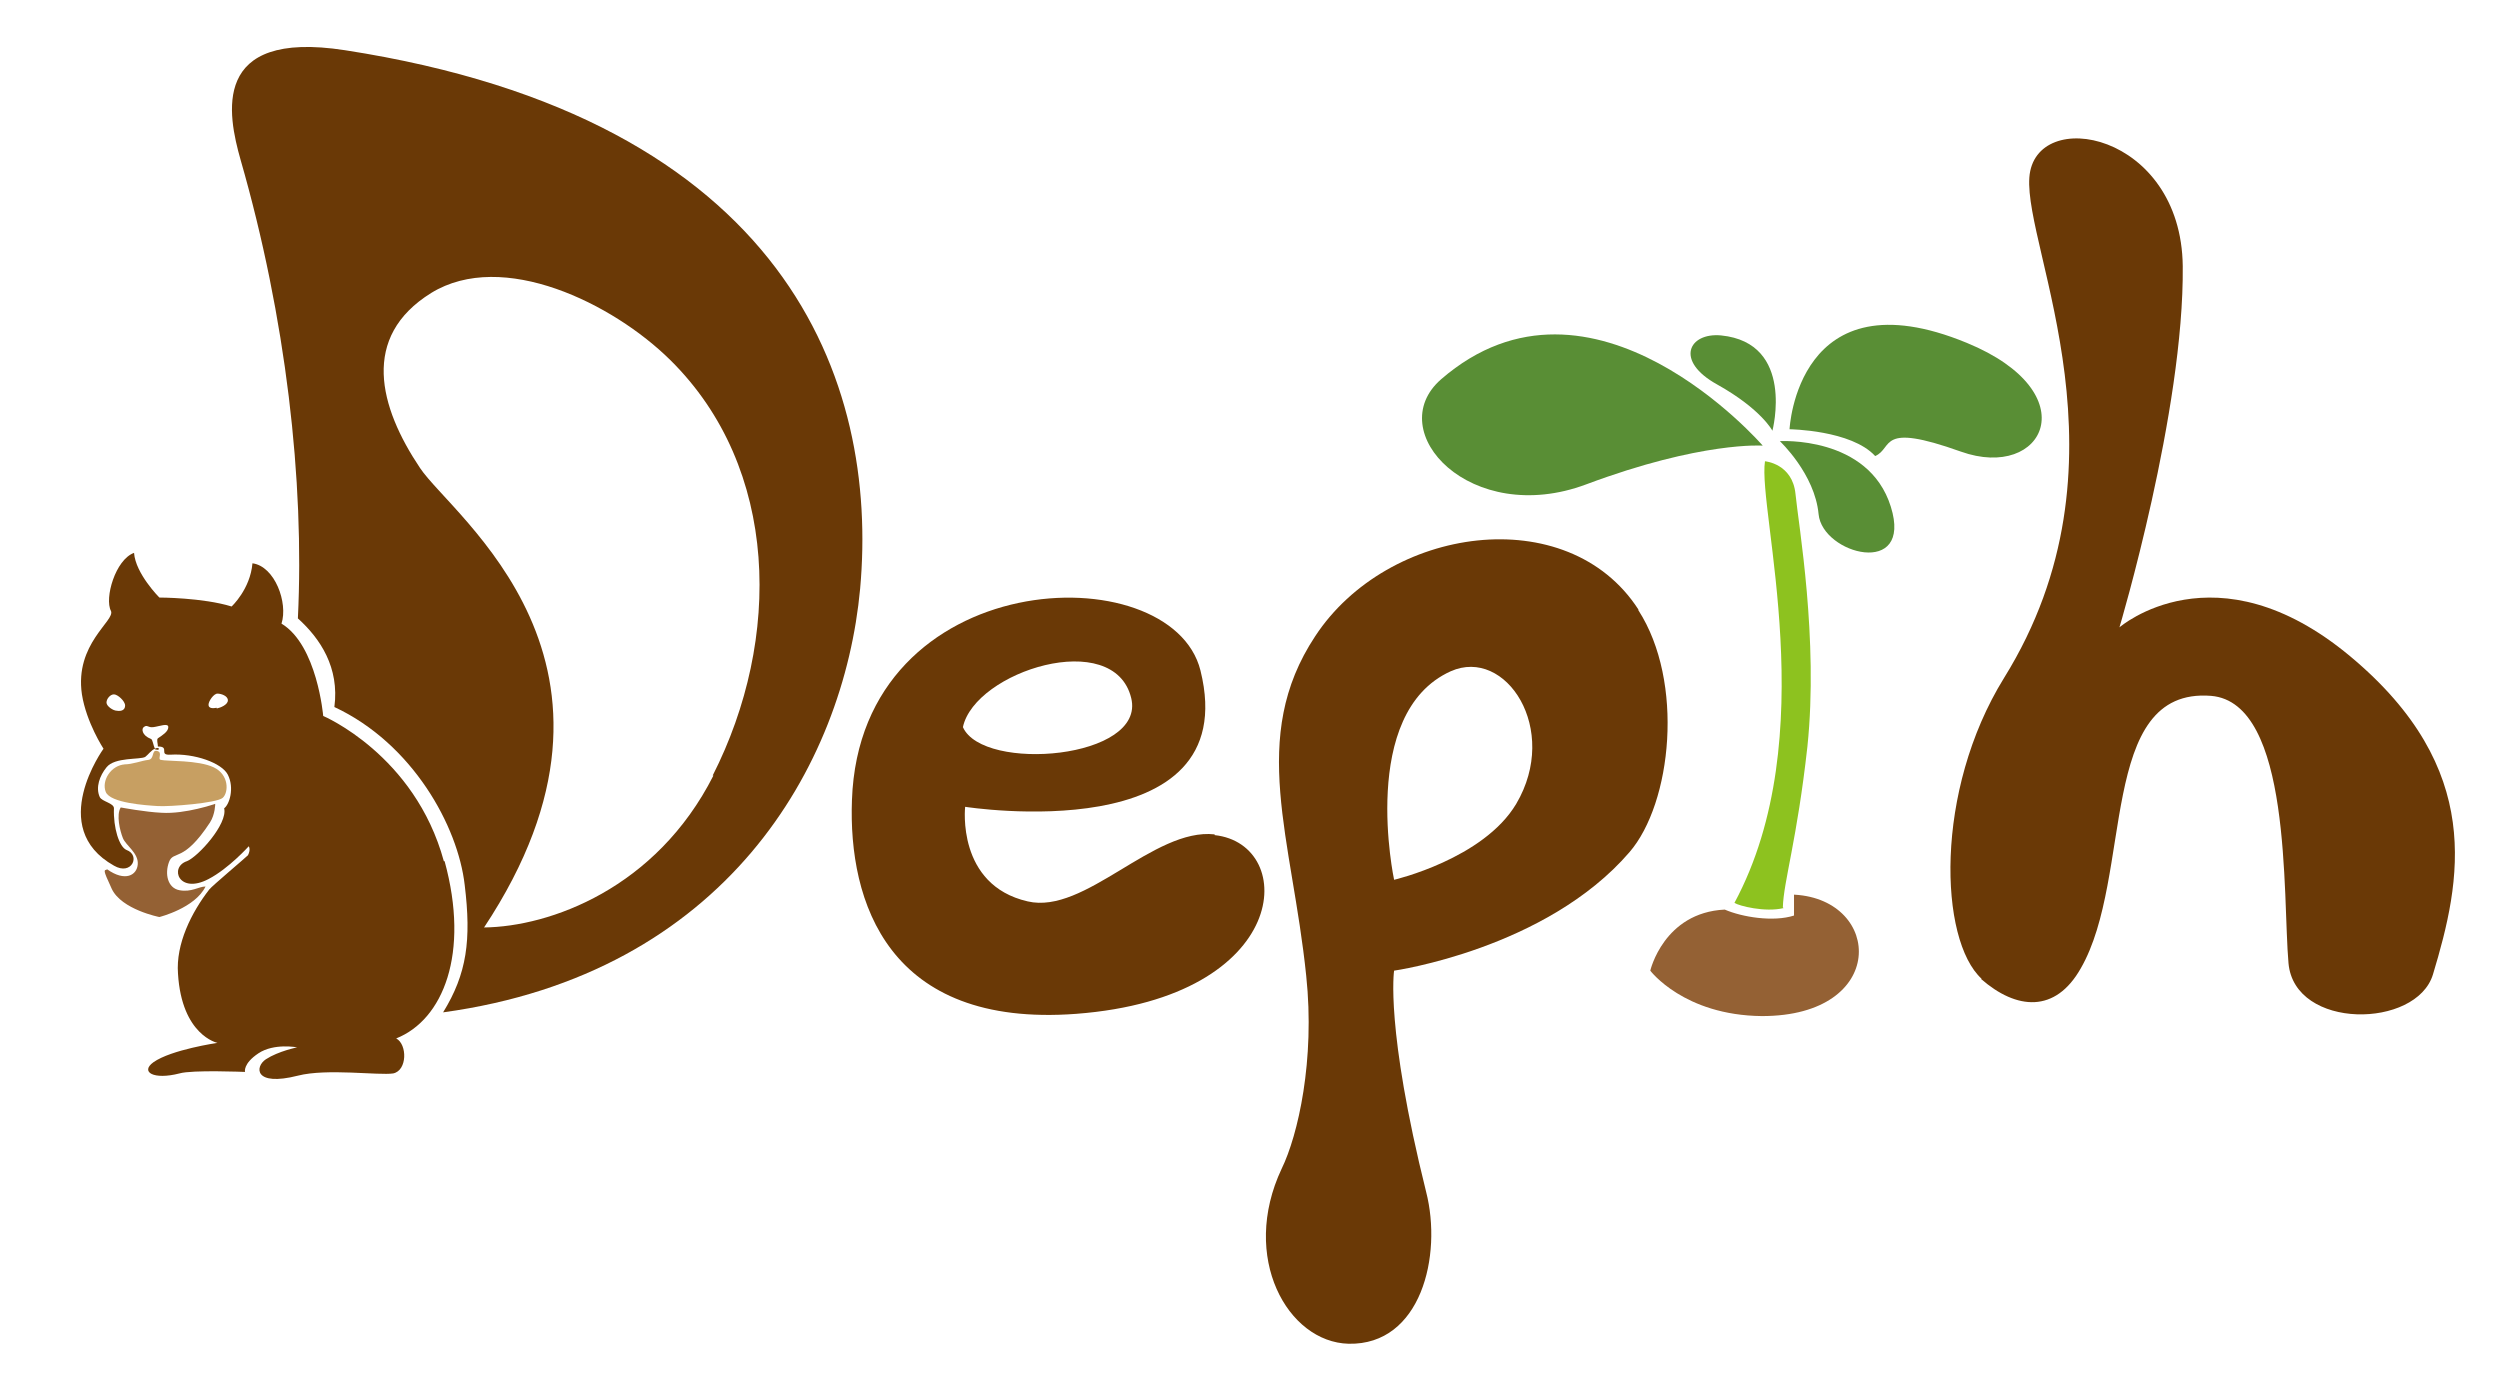
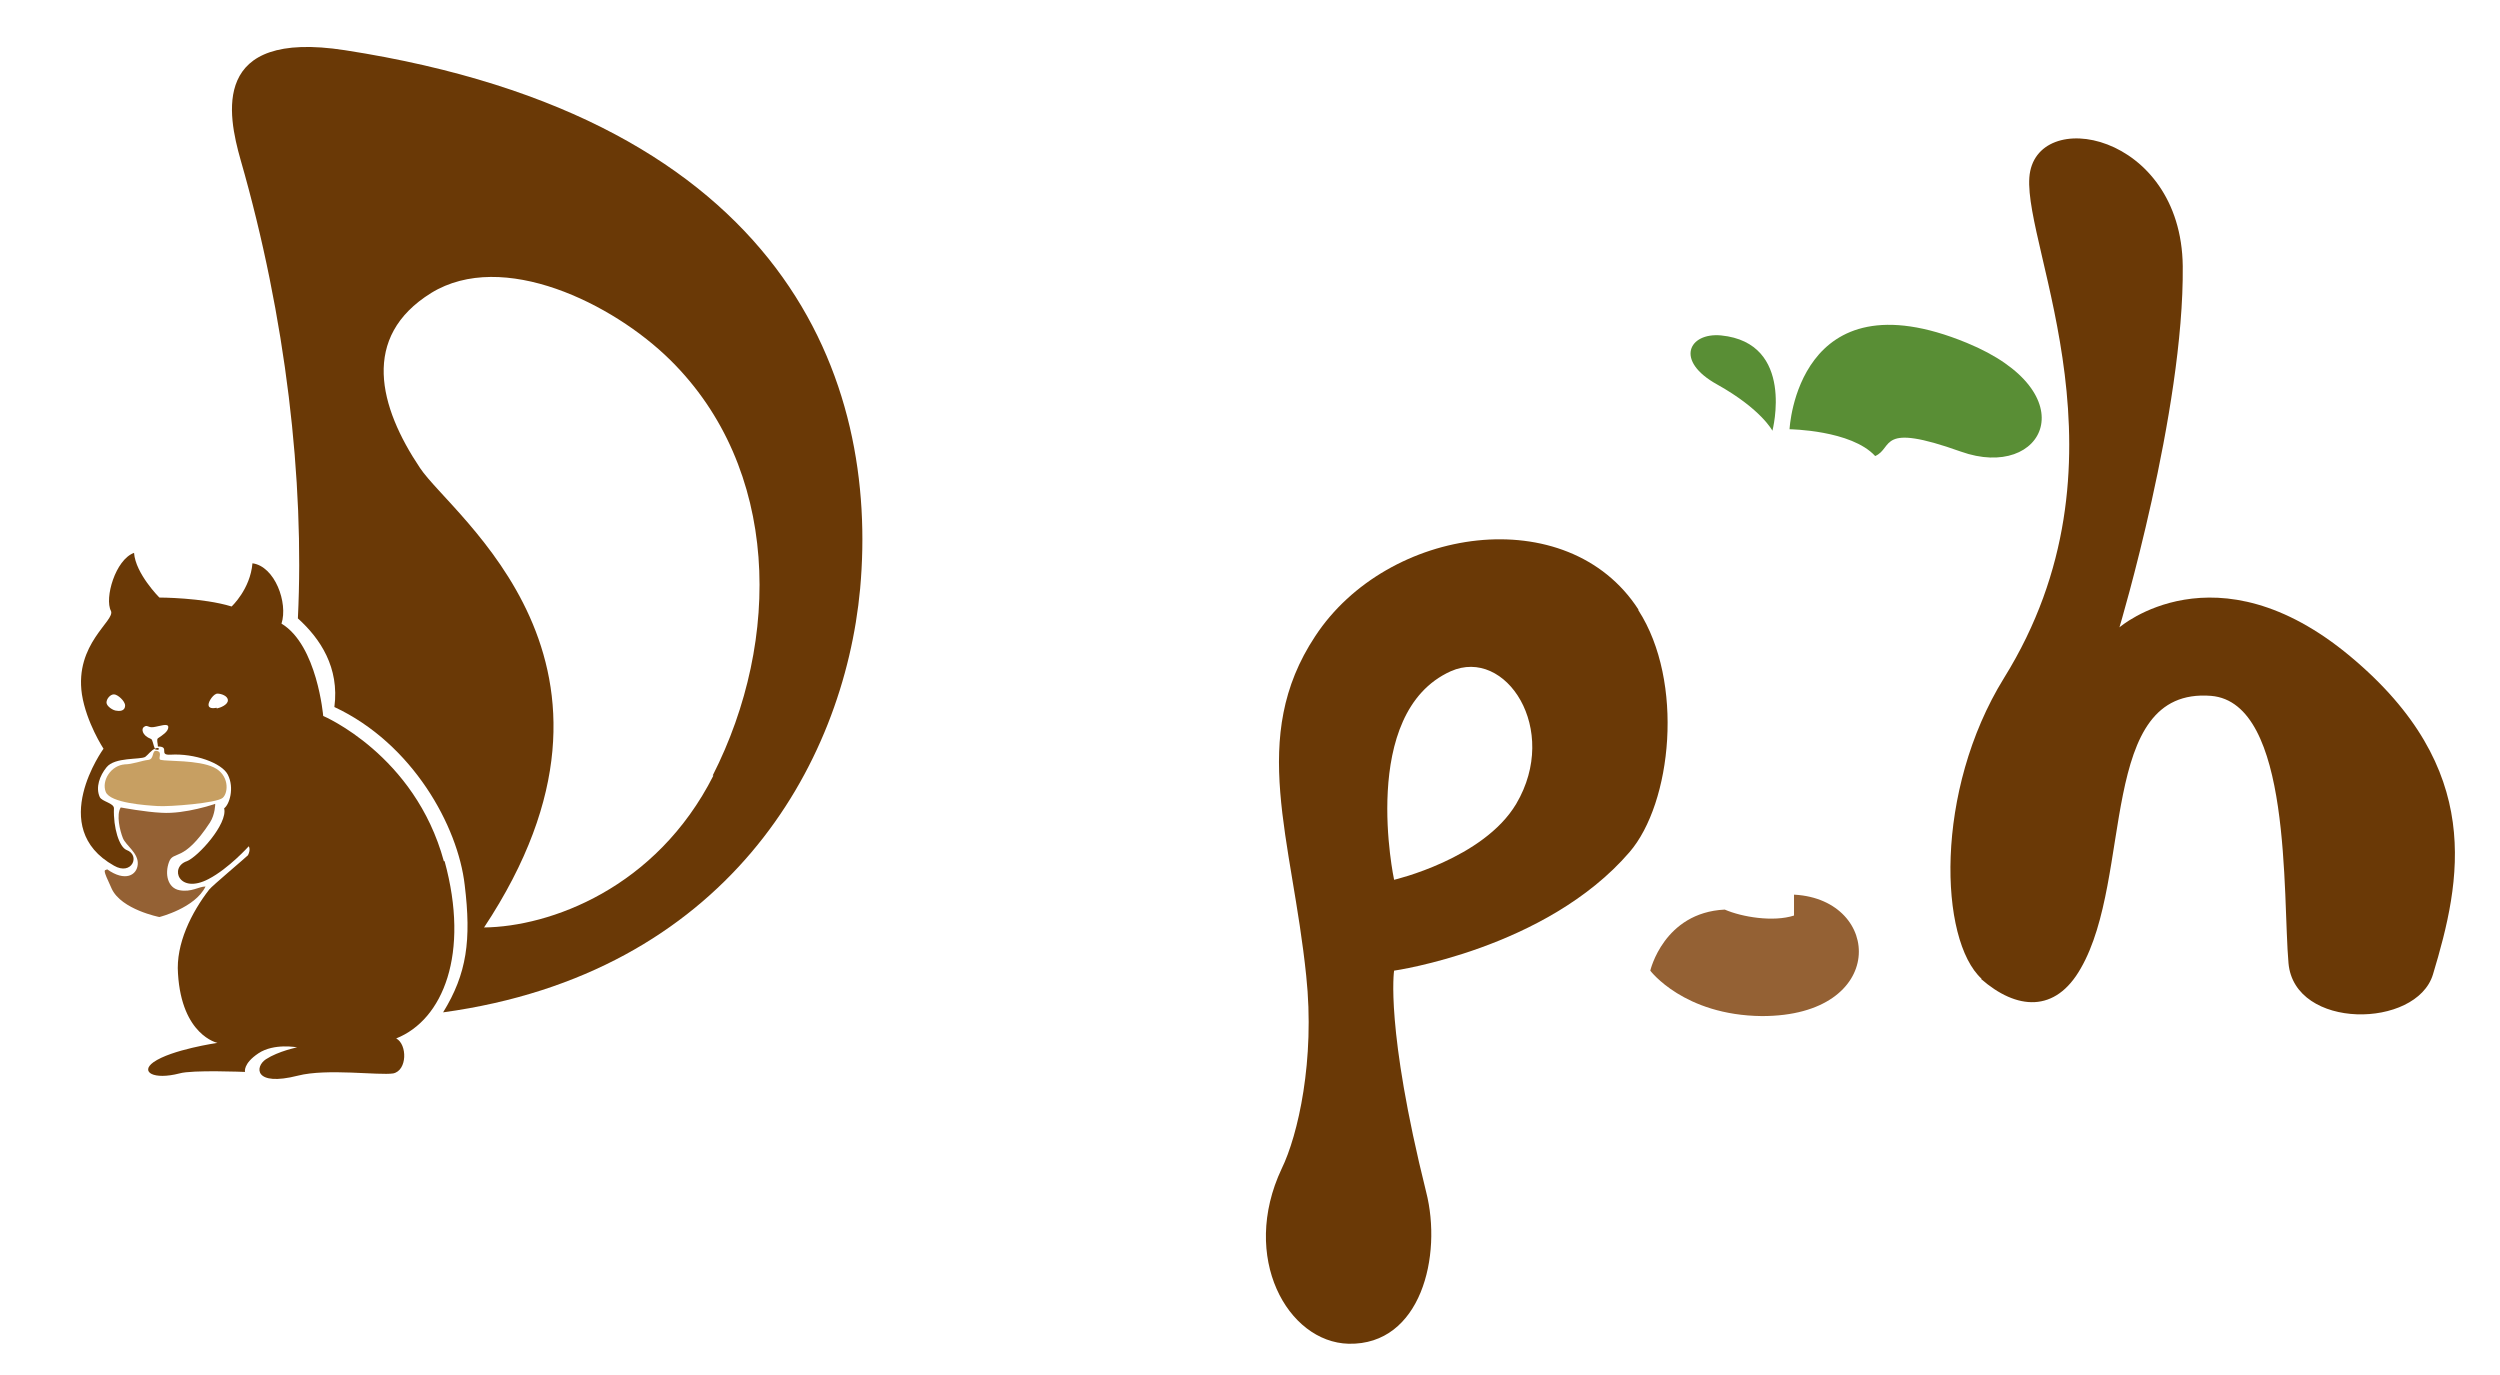
<svg xmlns="http://www.w3.org/2000/svg" id="_レイヤー_1" data-name=" レイヤー 1" width="118.4mm" height="65.1mm" version="1.1" viewBox="0 0 335.7 184.5">
  <defs>
    <style>
      .cls-1 {
        fill: #598e35;
      }

      .cls-1, .cls-2, .cls-3, .cls-4, .cls-5 {
        stroke-width: 0px;
      }

      .cls-2 {
        fill: #c79f62;
      }

      .cls-3 {
        fill: #6a3906;
      }

      .cls-4 {
        fill: #8dc21f;
      }

      .cls-5 {
        fill: #946134;
      }
    </style>
  </defs>
  <path class="cls-3" d="M32.3,21.4c6.1,21.2,8.6,43.1,7.7,61.6,3,2.7,5.6,6.6,4.9,11.9,10.5,4.9,16.6,16,17.5,23.9.9,7.4.3,11.9-2.9,17.1,37.9-5.2,53.8-33.1,56-56.9,2.5-27.7-9.7-63.1-69.2-72.3-18.1-2.8-15.7,8.7-14,14.7ZM95.8,104.1c-7.7,15.2-22,20.3-30.8,20.4,23.5-35.5-4.3-55.2-8.6-61.7-5.5-8.2-8-17.6,1.5-23.5,9.6-5.9,24.4,1.4,32.1,9,14.7,14.5,15,37.5,5.7,55.8Z" />
-   <path class="cls-3" d="M163.1,112c-8.2-.9-17.4,10.8-25.1,9-9.6-2.2-8.4-12.7-8.4-12.7,0,0,37.6,5.9,31.6-18.3-3.9-15.7-45.7-14.3-46.8,17.4-.5,13.6,4.8,30.6,30.1,28.7,29-2.2,29.8-22.8,18.6-24ZM151.9,93.7c2,8.2-19.9,10-22.6,3.9,1.6-7.5,20.3-13.4,22.6-3.9Z" />
  <path class="cls-3" d="M220,81.8c-9.5-14.7-33.7-11.2-43.4,3.6-9,13.6-3.1,27.1-1.2,45.6,1.2,11.3-1.1,21.4-3.3,25.9-5.6,11.9.8,23.3,9,23.5,9.7.2,12.6-11.8,10.4-20.4-5.5-22.1-4.3-29.7-4.3-29.7,0,0,20.4-2.9,31.6-15.9,5.7-6.6,7.4-22.9,1.2-32.5ZM203.6,107.9c-4.4,7.4-16.4,10.2-16.4,10.2,0,0-4.8-22.4,7.6-28,7.4-3.3,14.7,7.8,8.8,17.8Z" />
  <g>
-     <path class="cls-1" d="M193.5,50.9c-8,7,4,19.9,19.5,14.1,15.5-5.8,23.7-5.2,23.7-5.2,0,0-22.9-26.5-43.2-8.9Z" />
    <path class="cls-1" d="M240.3,57.6s1-21,23.8-11.6c16.3,6.7,10.4,18.6-.8,14.6s-9-.5-11.5.6c-3.2-3.5-11.5-3.6-11.5-3.6Z" />
    <path class="cls-1" d="M231.1,45c-4.3-.4-6.3,3.4-.5,6.6,5.9,3.3,7.4,6.2,7.4,6.2,0,0,3.1-11.8-6.9-12.8Z" />
-     <path class="cls-1" d="M238.9,59.2s12-.8,15,8.8-9.2,6.4-9.7,1-5.2-9.8-5.2-9.8Z" />
-     <path class="cls-4" d="M239.4,121.8c.1-3.5,1.9-9,3.3-21.6,1.5-14.4-1.2-29.8-1.6-33.9s-4.1-4.4-4.1-4.4c-1,6.7,7.9,37-4.1,59.3.6.4,4.1,1.3,6.6.7Z" />
    <path class="cls-5" d="M240.9,120.1v2.8c-2.8.9-7,.2-9.3-.8-8.2.4-10,8.2-10,8.2,0,0,4.5,6,15,6.1,16.9,0,16.2-15.6,4.4-16.3Z" />
  </g>
  <path class="cls-3" d="M266.1,131.4c-5.7-5.2-6.4-25.2,3-40.4,17.9-28.8,2.7-57.5,3.4-67.2s20.4-6.1,20.6,11.9c.2,19.4-8.5,48.5-8.5,48.5,0,0,12.9-11.2,31,3.9s14.9,30.1,11.1,42.7c-2.2,7.3-18.6,7.5-19.4-1.5s.5-35-10.4-35.9c-15.3-1.2-10.4,24.3-17.5,36.6-3.4,6-8.6,5.6-13.4,1.4Z" />
  <g>
    <path class="cls-2" d="M16.7,102.6c1.1,0,2.3-.5,3.2-.6s.4-1.4,1.2-1.2,0,1.1.5,1.2c.8.2,5,0,7.1,1s2,3.4,1.2,4.1-7.1,1.2-8.7,1.1-6.4-.4-7-1.9.7-3.6,2.6-3.7Z" />
    <path class="cls-5" d="M16.3,108.4s3.2.6,5.4.7c3.2.2,7.2-1.2,7.2-1.2,0,0,0,1.4-.7,2.5-3.6,5.5-4.9,3.7-5.5,5.3s-.2,3.5,1.4,3.8,2.6-.5,3.5-.5c-1.4,2.9-6.2,4.1-6.2,4.1,0,0-5.1-1-6.4-3.8s-1-2.4-.6-2.6c2.4,1.7,4,.8,4.1-.7s-1.6-2.5-2-3.5-.9-3.1-.3-4.1Z" />
    <g>
      <path class="cls-3" d="M59.6,115.6c-3.9-14.3-16.2-19.5-16.2-19.5,0,0-.8-9.5-5.6-12.4.9-2.8-.9-7.7-3.9-8.1-.3,3.5-2.8,5.8-2.8,5.8-3.9-1.2-9.7-1.2-9.7-1.2,0,0-3.2-3.2-3.4-6-2.5.9-4,6.1-3.1,7.8.6,1.3-4.9,4.4-3.9,11.2.6,3.8,2.9,7.3,2.9,7.3,0,0-7.7,10.6,1.4,15.7,2.4,1.4,3.6-1.4,1.7-2.1-1-.4-1.8-3-1.7-5.6,0-.7-1.6-.9-1.9-1.5-.6-1.3,0-2.9.9-4,1.1-1.4,4.5-1,5.2-1.4.4-.3.8-.9,1.3-1.1-.2-.4-.3-1.2-.5-1.3-1.3-.5-1.3-1.4-1-1.6.5-.4.5.1,1.3,0,.8-.1,2-.6,2,0s-.8,1.1-1.4,1.5c-.2.2,0,.7,0,1.1,1.7,0,0,1.2,1.7,1.1,3.2-.2,6.9,1.1,7.7,2.7.9,1.8.2,4-.5,4.5.5,2.1-3.5,6.5-5,7.1-2.4.8-1.1,4.5,2.9,2.4,2.7-1.4,5.4-4.4,5.4-4.4,0,0,.3.4-.1,1.2-.4.4-4.8,4.1-5.2,4.6-2.4,3.1-4.5,7.3-4.2,11.3.5,8.3,5.3,9.3,5.3,9.3,0,0-6.2.9-8.6,2.6-1.8,1.3,0,2.4,3.5,1.5,1.7-.5,8.8-.2,8.8-.2,0,0-.3-1.1,1.8-2.5,2.1-1.4,5.2-.8,5.2-.8,0,0-2.5.5-4.2,1.6-1.5,1-1.6,3.7,4.3,2.2,3.9-1,10.9,0,12.8-.3,1.9-.4,1.9-3.9.4-4.7,6.3-2.5,9.9-11.4,6.5-23.8ZM15.7,95.4c-.5,0-1.4-.6-1.4-1.1s.5-1.1,1-1.1,1.5.9,1.5,1.5-.5.8-1.1.7ZM29.1,95c-.5.1-1.1.1-1.1-.4s.7-1.5,1.2-1.5,1.4.3,1.4.9-1,1-1.5,1.1Z" />
      <path class="cls-3" d="M20.7,100.4c0,.1.1.2.2.2,0,0,.4.1.4,0,0,0,0-.2,0-.2,0,0,0,0,0,0-.2,0-.3,0-.5.1Z" />
    </g>
  </g>
</svg>